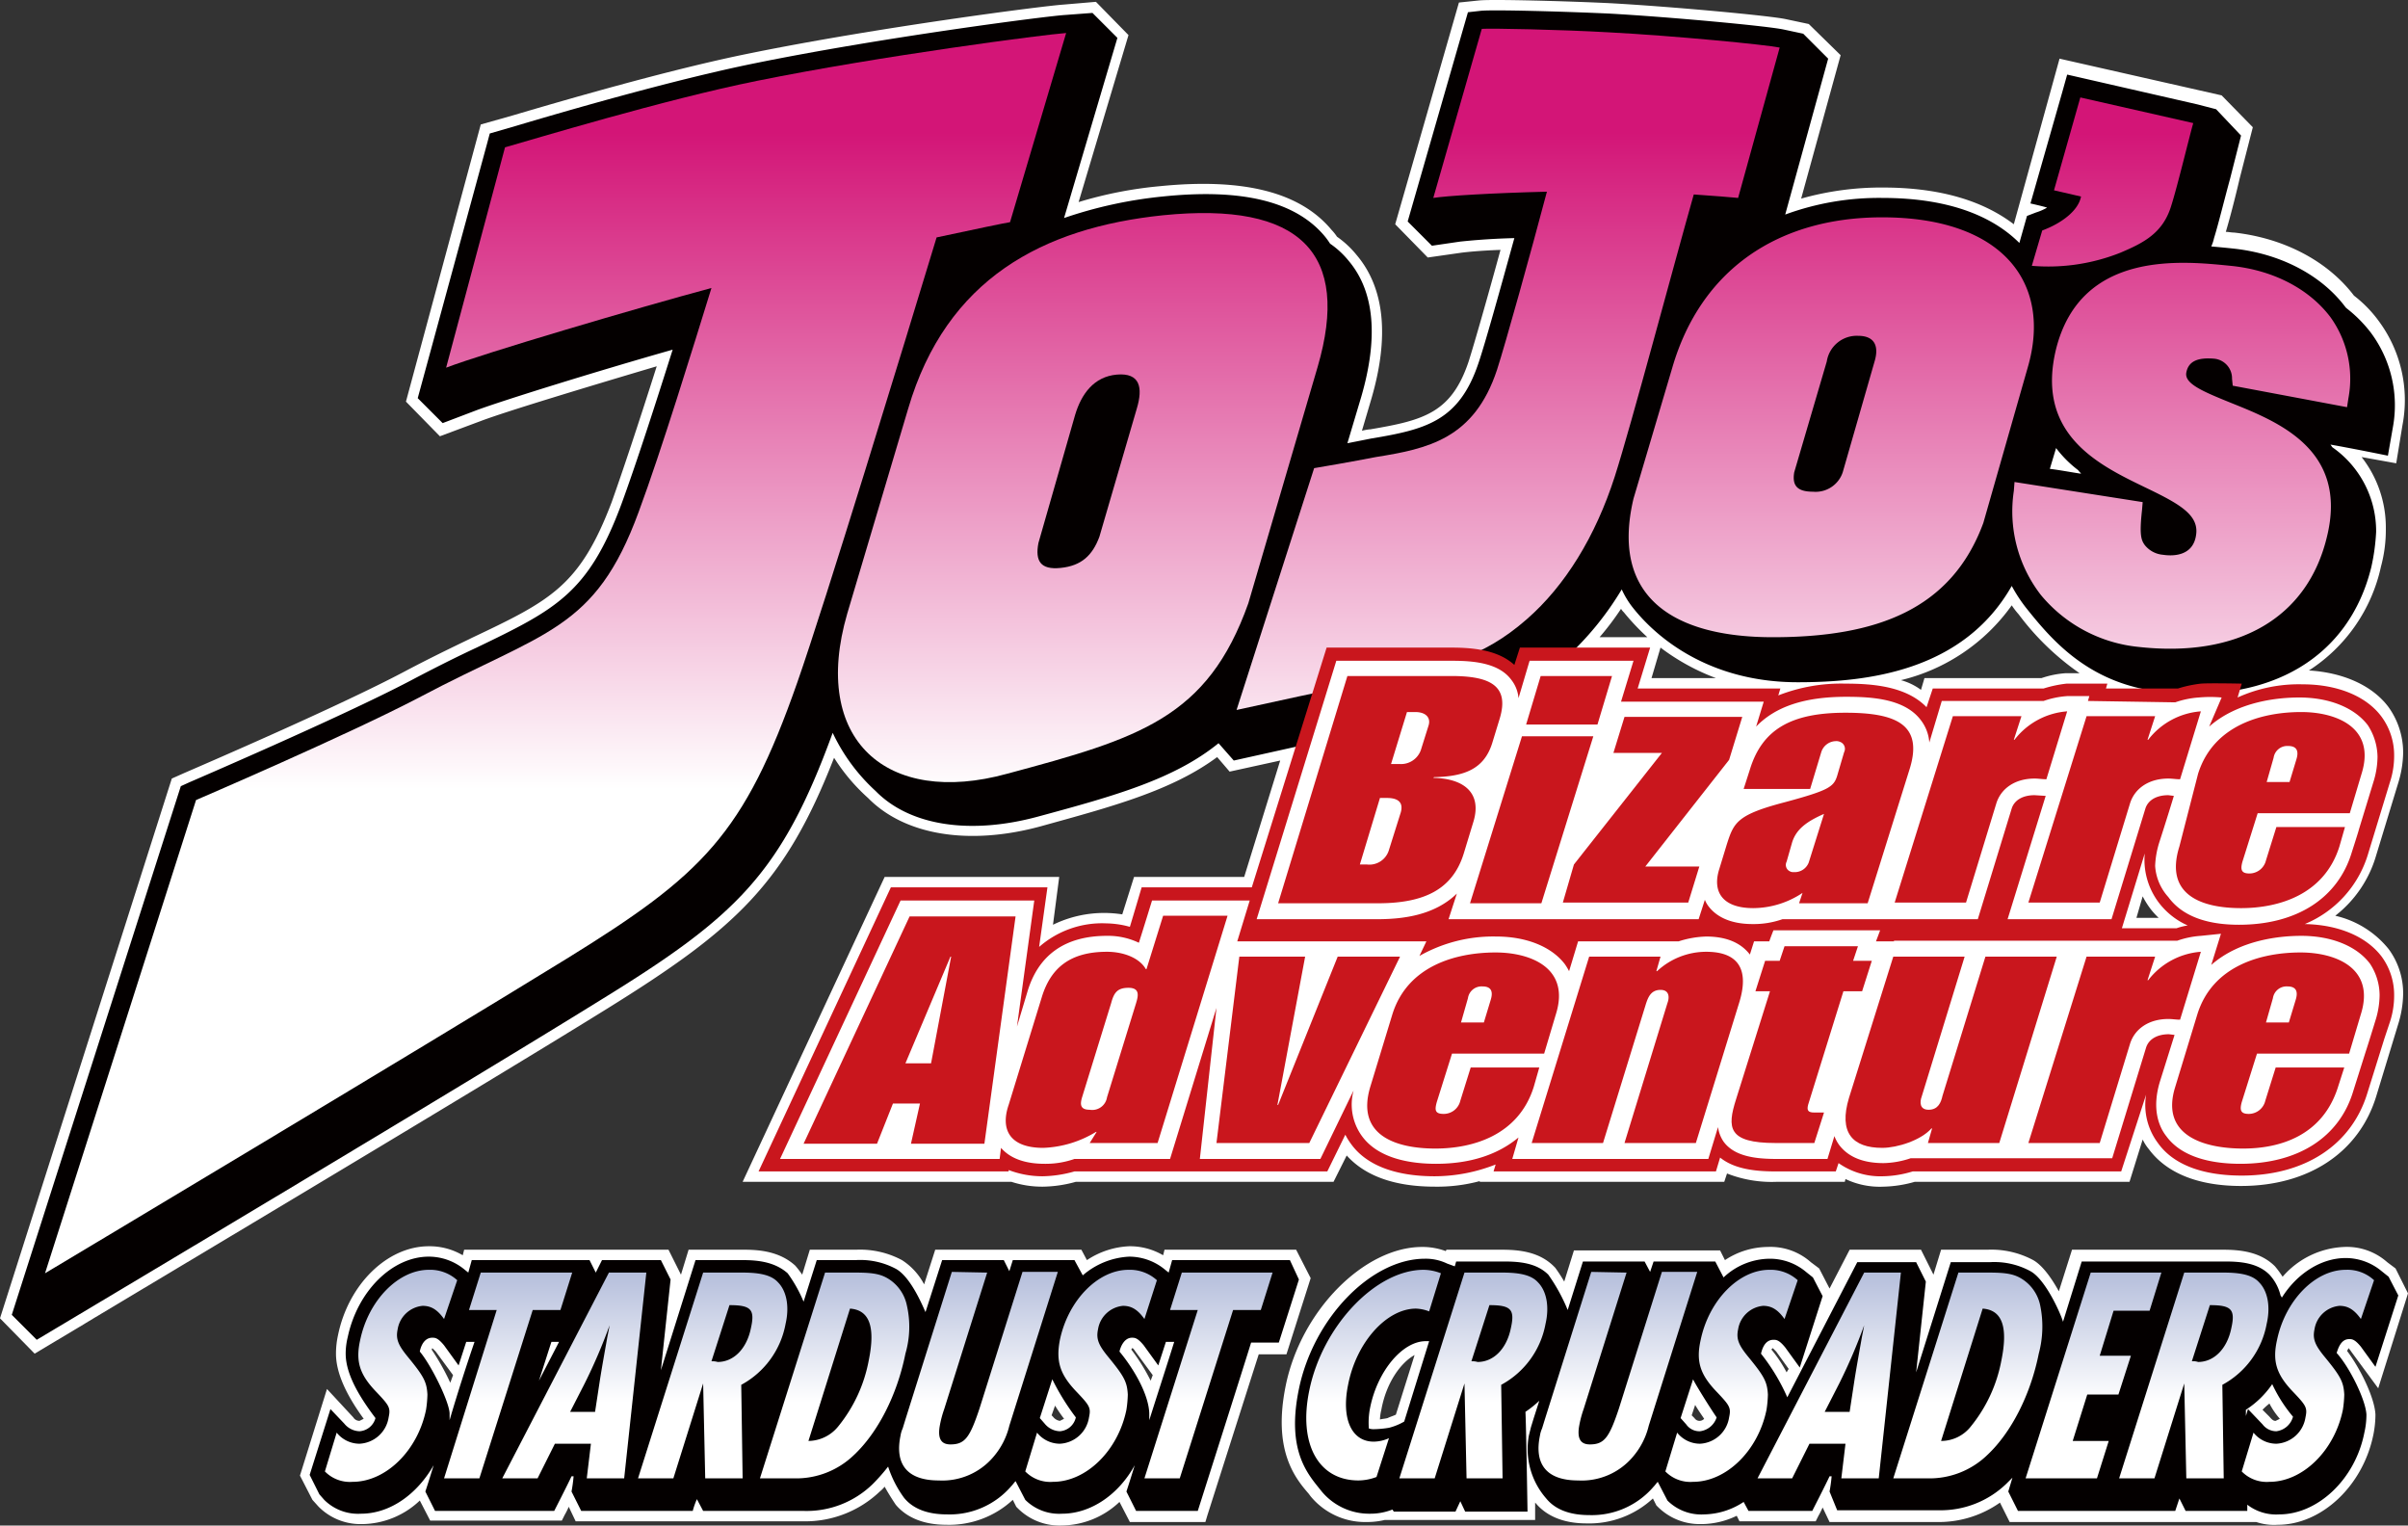
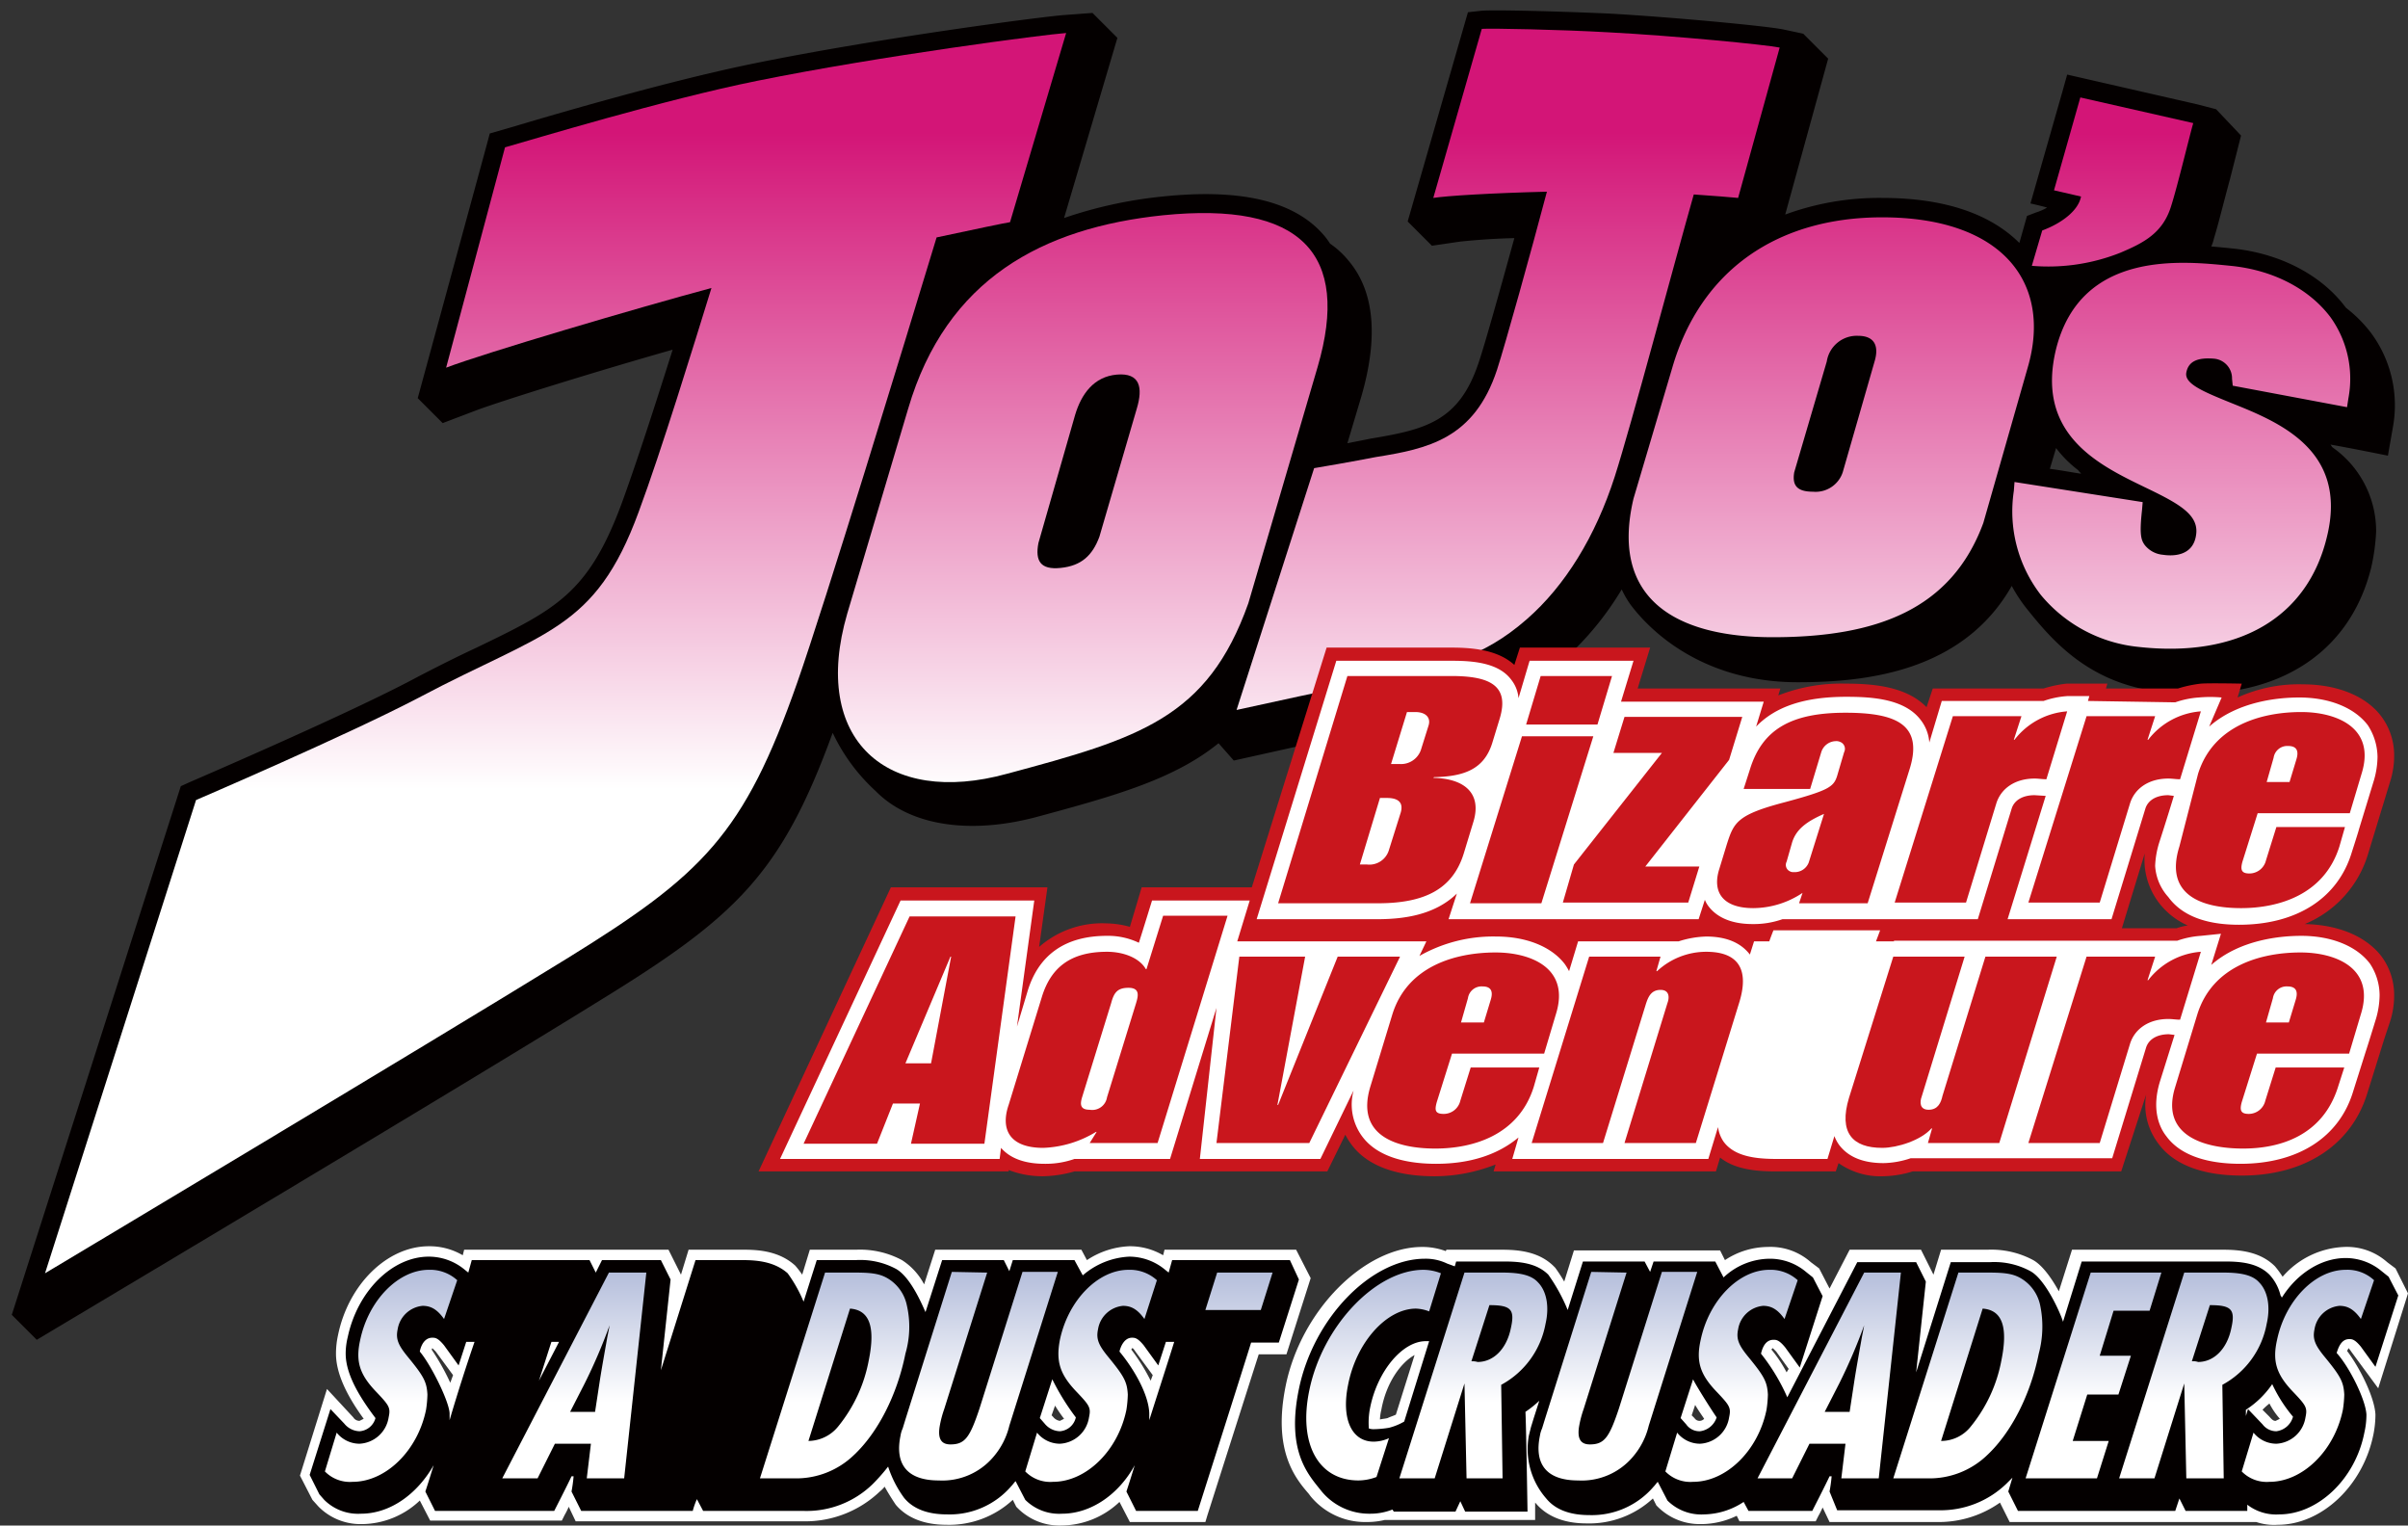
<svg xmlns="http://www.w3.org/2000/svg" xmlns:xlink="http://www.w3.org/1999/xlink" width="122.626mm" height="77.672mm" viewBox="0 0 347.6 220.172">
  <rect x="0" y="0" width="347.6" height="220.172" fill="#333333" stroke="none" />
  <defs>
    <style>
      .cls-1 {
        fill: #fff;
      }

      .cls-2 {
        fill: #040000;
      }

      .cls-3 {
        fill: url(#名称未設定グラデーション_6);
      }

      .cls-4 {
        fill: url(#名称未設定グラデーション_6-2);
      }

      .cls-5 {
        fill: url(#名称未設定グラデーション_6-3);
      }

      .cls-6 {
        fill: url(#名称未設定グラデーション_6-4);
      }

      .cls-7 {
        fill: url(#名称未設定グラデーション_6-5);
      }

      .cls-8 {
        fill: url(#名称未設定グラデーション_6-6);
      }

      .cls-9 {
        fill: #c9161d;
      }

      .cls-10 {
        fill: url(#名称未設定グラデーション_23);
      }

      .cls-11 {
        fill: url(#名称未設定グラデーション_23-2);
      }

      .cls-12 {
        fill: url(#名称未設定グラデーション_23-3);
      }

      .cls-13 {
        fill: url(#名称未設定グラデーション_23-4);
      }

      .cls-14 {
        fill: url(#名称未設定グラデーション_23-5);
      }

      .cls-15 {
        fill: url(#名称未設定グラデーション_23-6);
      }

      .cls-16 {
        fill: url(#名称未設定グラデーション_23-7);
      }

      .cls-17 {
        fill: url(#名称未設定グラデーション_23-8);
      }

      .cls-18 {
        fill: url(#名称未設定グラデーション_23-9);
      }

      .cls-19 {
        fill: url(#名称未設定グラデーション_23-10);
      }

      .cls-20 {
        fill: url(#名称未設定グラデーション_23-11);
      }

      .cls-21 {
        fill: url(#名称未設定グラデーション_23-12);
      }

      .cls-22 {
        fill: url(#名称未設定グラデーション_23-13);
      }

      .cls-23 {
        fill: url(#名称未設定グラデーション_23-14);
      }

      .cls-24 {
        fill: url(#名称未設定グラデーション_23-15);
      }

      .cls-25 {
        fill: url(#名称未設定グラデーション_23-16);
      }

      .cls-26 {
        fill: url(#名称未設定グラデーション_23-17);
      }
    </style>
    <linearGradient id="名称未設定グラデーション_6" data-name="名称未設定グラデーション 6" x1="264.349" y1="737.942" x2="264.349" y2="643.186" gradientTransform="translate(0 -624)" gradientUnits="userSpaceOnUse">
      <stop offset="0" stop-color="#fff" />
      <stop offset="1" stop-color="#d31577" />
    </linearGradient>
    <linearGradient id="名称未設定グラデーション_6-2" x1="156.298" y1="738.201" x2="156.298" y2="642.776" xlink:href="#名称未設定グラデーション_6" />
    <linearGradient id="名称未設定グラデーション_6-3" x1="80.2" y1="737.951" x2="80.2" y2="643.192" xlink:href="#名称未設定グラデーション_6" />
    <linearGradient id="名称未設定グラデーション_6-4" x1="217.7" y1="737.946" x2="217.7" y2="643.15" xlink:href="#名称未設定グラデーション_6" />
    <linearGradient id="名称未設定グラデーション_6-5" x1="314.897" y1="738.294" x2="314.897" y2="643.098" xlink:href="#名称未設定グラデーション_6" />
    <linearGradient id="名称未設定グラデーション_6-6" x1="304.95" y1="738.298" x2="304.95" y2="643.204" xlink:href="#名称未設定グラデーション_6" />
    <linearGradient id="名称未設定グラデーション_23" data-name="名称未設定グラデーション 23" x1="56.45" y1="840.224" x2="56.45" y2="796.193" gradientTransform="translate(0 -624)" gradientUnits="userSpaceOnUse">
      <stop offset="0" stop-color="#fff" />
      <stop offset="0.313" stop-color="#fff" />
      <stop offset="1" stop-color="#8897c6" />
    </linearGradient>
    <linearGradient id="名称未設定グラデーション_23-2" x1="73.35" y1="840.225" x2="73.35" y2="796.194" xlink:href="#名称未設定グラデーション_23" />
    <linearGradient id="名称未設定グラデーション_23-3" x1="82.9" y1="840.225" x2="82.9" y2="796.194" xlink:href="#名称未設定グラデーション_23" />
    <linearGradient id="名称未設定グラデーション_23-4" x1="102.877" y1="840.225" x2="102.877" y2="796.194" xlink:href="#名称未設定グラデーション_23" />
    <linearGradient id="名称未設定グラデーション_23-5" x1="120.477" y1="840.225" x2="120.477" y2="796.194" xlink:href="#名称未設定グラデーション_23" />
    <linearGradient id="名称未設定グラデーション_23-6" x1="141.244" y1="840.225" x2="141.244" y2="796.192" xlink:href="#名称未設定グラデーション_23" />
    <linearGradient id="名称未設定グラデーション_23-7" x1="157.5" y1="840.224" x2="157.5" y2="796.193" xlink:href="#名称未設定グラデーション_23" />
    <linearGradient id="名称未設定グラデーション_23-8" x1="174.45" y1="840.225" x2="174.45" y2="796.194" xlink:href="#名称未設定グラデーション_23" />
    <linearGradient id="名称未設定グラデーション_23-9" x1="198.282" y1="840.225" x2="198.282" y2="796.193" xlink:href="#名称未設定グラデーション_23" />
    <linearGradient id="名称未設定グラデーション_23-10" x1="212.677" y1="840.225" x2="212.677" y2="796.194" xlink:href="#名称未設定グラデーション_23" />
    <linearGradient id="名称未設定グラデーション_23-11" x1="233.544" y1="840.225" x2="233.544" y2="796.192" xlink:href="#名称未設定グラデーション_23" />
    <linearGradient id="名称未設定グラデーション_23-12" x1="249.95" y1="840.224" x2="249.95" y2="796.193" xlink:href="#名称未設定グラデーション_23" />
    <linearGradient id="名称未設定グラデーション_23-13" x1="264.05" y1="840.225" x2="264.05" y2="796.194" xlink:href="#名称未設定グラデーション_23" />
    <linearGradient id="名称未設定グラデーション_23-14" x1="284.06" y1="840.225" x2="284.06" y2="796.194" xlink:href="#名称未設定グラデーション_23" />
    <linearGradient id="名称未設定グラデーション_23-15" x1="302.2" y1="840.225" x2="302.2" y2="796.194" xlink:href="#名称未設定グラデーション_23" />
    <linearGradient id="名称未設定グラデーション_23-16" x1="316.677" y1="840.225" x2="316.677" y2="796.194" xlink:href="#名称未設定グラデーション_23" />
    <linearGradient id="名称未設定グラデーション_23-17" x1="333.15" y1="840.224" x2="333.15" y2="796.193" xlink:href="#名称未設定グラデーション_23" />
  </defs>
  <title>about_img</title>
  <g id="レイヤー_2" data-name="レイヤー 2">
    <g id="レイヤー_1-2" data-name="レイヤー 1">
      <g>
        <g>
-           <path class="cls-1" d="M120.4,109.365a27.404,27.404,0,0,0,4.9,5.8c5.3,5.4,14.6,6.9,24.9,4.1,10.1-2.8,18.9-5.1,25.5-10l1.8,2.1,7.3-1.6-5.2,16.8H163.7l-1.7,5.4a17.851,17.851,0,0,0-2.3-.2,16.817,16.817,0,0,0-7.7,1.7l.9-6.9H127.7l-20.5,44H146a14.264,14.264,0,0,0,4.6.7,18.417,18.417,0,0,0,4.7-.7h37.2l1.9-3.8c2.7,3,7,4.5,12.7,4.5a23.639,23.639,0,0,0,6.5-.8v.1h35.3l.4-1.2a17.615,17.615,0,0,0,7.2,1.2h9.8l.1-.4a11.55,11.55,0,0,0,5.5,1.1,17.564,17.564,0,0,0,4.5-.7h31l1.9-6.1a6.706,6.706,0,0,0,.9,1.4c2.6,3.5,7.2,5.3,13.3,5.3,9.7,0,17-4.8,19.5-12.9l3.2-10.5a15.475,15.475,0,0,0,.7-4.3,10.746,10.746,0,0,0-2.1-6.5,13.837,13.837,0,0,0-7.7-4.8,17.012,17.012,0,0,0,5.9-8.7l3.2-10.5a15.475,15.475,0,0,0,.7-4.3,11.259,11.259,0,0,0-2.1-6.6c-2.3-3.1-6.5-5-11.5-5.3a23.842,23.842,0,0,0,10.4-15,20.241,20.241,0,0,0,.7-5.5,16.45,16.45,0,0,0-3.5-10.3l5,.9.9-5.5a19.164,19.164,0,0,0-3.4-15,18.005,18.005,0,0,0-3.6-3.7c-3.8-5-10.1-8.3-17.3-9.1-.4,0-.8-.1-1.2-.1.6-2,1.4-5.1,2-7.7l1.9-7.4-4.5-4.6-23.4-5.3-6.6,23.9c-4.6-3.5-10.9-5.3-18.9-5.3a42.528,42.528,0,0,0-11.8,1.6l5.7-20.7-4.6-4.5-3.3-.7c-2.3-.5-16.3-1.8-25.3-2.3-6.1-.3-17.1-.6-19-.4l-2.9.3-9.2,32,4.7,4.8,4.9-.7c.8-.1,2.7-.3,5.6-.4-1.8,6.6-3.8,13.6-4.6,16.1-2.5,7.5-6.6,8.5-14.2,9.8h-.1a8.915,8.915,0,0,0-1.1.2l1.3-4.4c2.7-9.1,2-16.2-2.1-21a13.738,13.738,0,0,0-2.8-2.6,7.006,7.006,0,0,0-.8-1c-4.5-5.4-12.6-7.5-24.7-6.3a58.658,58.658,0,0,0-11.8,2.3l7.2-24.1-4.7-4.8-4.7.4c-3,.2-26.9,3.3-45.1,7-12,2.4-28.3,7.2-34.4,9l-4.6,1.3-10.8,40,4.9,5,5.9-2.2c3.7-1.4,15.3-4.9,25.4-7.9-2.7,8.5-4.9,15.1-6.5,19.6-4.6,12.1-8.8,14.2-20.2,19.6l-.4.2c-2.7,1.3-5.8,2.8-9.2,4.6-9.6,5.1-29.6,13.7-31.9,14.7l-1.8.8-24.8,77.9,5,5.1,7.2-4.3c.4-.3,55-32.8,75.3-45.4C106.2,134.065,113.3,127.565,120.4,109.365Zm110.5-17.4a40.101,40.101,0,0,0,3.1-4.1,2.182,2.182,0,0,0,.4.5,33.688,33.688,0,0,0,3.4,3.6Zm7.5,5.9,1.3-4.4a31.595,31.595,0,0,0,8,4.4Zm36,.3a27.527,27.527,0,0,0,16-10.8,11.319,11.319,0,0,0,1,1.3,37.806,37.806,0,0,0,8.8,8.5h-2.1a13.723,13.723,0,0,0-3.4.7H277.8l-.5,1.7A8.635,8.635,0,0,0,274.4,98.165Zm34.9,31.2a12.225,12.225,0,0,0,1.2,1.9,11.985,11.985,0,0,0,1.1,1.2h-3.2Z" />
          <path class="cls-1" d="M339,194.565h0a2.735,2.735,0,0,1,.4.5l3.9,5.3,4.3-13.7-1.8-3.6-1.2-.9a8.764,8.764,0,0,0-6.2-2.2,12.399,12.399,0,0,0-8.9,4.3,14.309,14.309,0,0,0-1.1-1.5c-2.1-2.1-5-2.4-7.5-2.4H299.1l-1.9,6c-1-1.8-2.3-3.7-3.7-4.5a12.8,12.8,0,0,0-6.6-1.5h-6.7l-1.1,3.6-1.8-3.6H267l-2.9,5.6-1.5-2.9-1.2-.9a8.764,8.764,0,0,0-6.2-2.2,11.321,11.321,0,0,0-6.2,1.9l-.7-1.4H227.2l-1.4,4.5a22.63,22.63,0,0,0-1.3-2l-.2-.2c-2.1-2.1-5-2.4-7.5-2.4h-8l-.1.2a9.738,9.738,0,0,0-3.4-.6c-8.4,0-17.5,9.2-19.7,20-1.9,9.3,1.3,13.3,3.3,15.6l.3.4a10.191,10.191,0,0,0,8.1,3.7,10.9,10.9,0,0,0,2.6-.3h21.7v-2.5l.1.1c1.6,1.9,4.1,2.9,7.3,2.9h0a13.521,13.521,0,0,0,9.6-3.6l.5,1,.2.2a8.567,8.567,0,0,0,6,2.5h.4a11.877,11.877,0,0,0,5-1.2l.4.8h11l.4-.8a11.009,11.009,0,0,0,.6-1.2l1,2.1h15.5a15.323,15.323,0,0,0,9.1-2.8l1.4,2.8h35.6a8.028,8.028,0,0,0,3.1.4c6.3,0,12.3-5.6,13.8-13a15.039,15.039,0,0,0,.3-2.9c-.1-2.4-2.2-6.7-4.1-9.2.2-.3.2-.4.2-.4Zm-10.5,10.5c-.2,0-.4,0-.9-.6l-1-1a9.014,9.014,0,0,1,1-.9,10.706,10.706,0,0,0,1.5,2.2Zm-72.6-10.5h0l.5.5,1.8,2.5-.3.5a18.955,18.955,0,0,0-2.2-3.3Zm-11.3,10.1-.4-.4.5-1.5c.4.7.9,1.4,1.3,2a.908.908,0,0,1-.7.3A.867.867,0,0,1,244.6,204.665Zm-40.4-9.1-2.7,8.6c-.4.2-.8.3-1.2.5-.4.1-.7.1-1.1.2a6.753,6.753,0,0,1,.2-1.4C200.1,199.565,202.2,196.665,204.2,195.565Zm134.8-1h0v0Z" />
          <path class="cls-1" d="M189.2,184.465l-2.1-4.1h-19l-.2.8a9.472,9.472,0,0,0-4.9-1.3,11.961,11.961,0,0,0-6.1,2l-.8-1.5H135l-1.6,5a9.217,9.217,0,0,0-3.2-3.5,12.8,12.8,0,0,0-6.6-1.5h-6.7l-1.1,3.6a14.7,14.7,0,0,0-1-1.3c-2.3-2.1-5.3-2.3-7.4-2.3h-8l-1.1,3.6-1.8-3.6H67l-.2.8a9.472,9.472,0,0,0-4.9-1.3c-6,0-11.6,5.5-13.1,12.8a12.413,12.413,0,0,0-.3,2.7c0,2.6,1.3,5.7,4,9.4l-.6.3a1.05,1.05,0,0,1-.9-.5l-3.8-4.1-3.9,12.5,1.8,3.5.9,1a8.514,8.514,0,0,0,5.9,2.5h.4a12.267,12.267,0,0,0,8.3-3.4l1.5,2.9h19l.4-.8a11.005,11.005,0,0,0,.6-1.2l1,2.1h33a15.601,15.601,0,0,0,10.9-4.3,4.62,4.62,0,0,0,.7-.7c.5.9,1,1.7,1.6,2.6,1.6,1.9,4.1,2.9,7.3,2.9h0a13.521,13.521,0,0,0,9.6-3.6l.5,1,.2.2a8.51,8.51,0,0,0,6.4,2.5,12.267,12.267,0,0,0,8.3-3.4l1.5,2.9H174l.3-1s5.8-18.2,7.4-23.2h4Zm-25.3,10.6,2.5,3.4-.3.8a27.49,27.49,0,0,0-2.8-4.5c.1-.1.1-.2.2-.2A2.735,2.735,0,0,1,163.9,195.065Zm-11.9,9.4-.2-.2.5-1.4a21.413,21.413,0,0,0,1.3,1.9l-.6.3A1.524,1.524,0,0,1,152,204.465Zm-89.1-9.4,2.5,3.4-.4,1.1a34.251,34.251,0,0,0-2.7-4.8.31.31,0,0,0,.1-.2h0Z" />
        </g>
        <g id="レイヤー_2-2" data-name="レイヤー 2">
          <g id="Layer_2" data-name="Layer 2">
            <g>
              <path class="cls-2" d="M319.9,15.765l-2.7-.7-18.8-4.3-.7,2.5-4.6,16.1s1.8.4,2.4.6a7.74,7.74,0,0,1-1.6.7l-1.3.5-1.1,3.9c-3.3-3.3-9.2-6.5-19.8-6.5a39.283,39.283,0,0,0-14,2.4l6.2-22.5-3.6-3.6-2.8-.6c-2.3-.5-16.2-1.8-25.1-2.3-6.4-.3-17.1-.6-18.7-.4l-1.8.2-8.7,30.2,3.5,3.5,4.1-.6c1-.1,3.8-.4,7.8-.5-2.1,7.6-4.3,15.5-5.2,18.1-2.8,8.3-7.6,9.5-15.3,10.8-.1,0-1.5.3-3.6.7l2-6.7c2.5-8.6,1.9-15.2-1.8-19.6a12.743,12.743,0,0,0-2.7-2.5,10.475,10.475,0,0,0-.8-1.1c-4.2-5-11.9-6.9-23.4-5.7a63.23,63.23,0,0,0-14.2,3.1l7.7-26-3.6-3.6-4,.3c-3,.2-26.8,3.3-44.9,7-11.8,2.4-27.6,7-34.3,9l-3.8,1.1-.4,1.5-10,36.7,3.6,3.6,5-1.9c4.1-1.5,17.3-5.6,28.2-8.7-2.4,7.6-5.2,16.3-7.4,22.3-4.8,12.9-9.5,15.2-20.9,20.7q-4.2,1.95-9.6,4.8c-10.1,5.3-31.8,14.6-32,14.7l-1.1.5-24.4,76.3,3.6,3.6,6.2-3.7c.5-.3,55-32.8,75.3-45.4,19.5-12,26-18.2,33.4-38.5a26.969,26.969,0,0,0,6.2,8.4c5,5.1,13.8,6.3,23.4,3.7,11.1-3,19.7-5.4,26.1-10.6h0l2.2,2.5,9-2c4.4-1,9-2,15.4-3.2,10.3-2,16.4-3.4,23.4-9.5a43.774,43.774,0,0,0,8.2-10,12.75,12.75,0,0,0,1.5,2.5c3.9,5,11.7,10.9,23.9,10.9,10.1,0,23.9-1.6,30.9-13.9a22.03,22.03,0,0,0,2.1,3.2c3.6,4.5,9,11,19.6,12.1,15.7,1.7,27-5,30.2-18a29.776,29.776,0,0,0,.7-5.1,14.758,14.758,0,0,0-6.3-12.2c-.1-.1-.2-.3-.3-.4,2.9.5,8.3,1.6,8.3,1.6l.7-4a17.554,17.554,0,0,0-3.2-13.8,19.329,19.329,0,0,0-3.5-3.5l-.1-.1c-3.5-4.7-9.5-7.8-16.3-8.5-.9-.1-2-.2-3.1-.3a5.637,5.637,0,0,0,.4-1.2c.6-1.9,1.5-5.6,2.3-8.5l1.6-6.3Zm-23.1,48.9a16.17,16.17,0,0,0,3.2,3.2c.1.2.3.3.4.5-1.4-.2-2.9-.5-4.5-.7Z" />
              <g>
                <g>
                  <path class="cls-3" d="M241.4,53.065c4.1-14.1,15.2-21.7,30.3-21.7,17.3,0,24.6,9.4,21,21.7l-6.4,22.4c-4.6,12.5-15.4,16.5-30.4,16.5-14.1,0-23.5-5.6-20.1-20Zm17.6,15.1c-.3,1.8.3,2.8,2.7,2.8a4.127,4.127,0,0,0,4.3-2.8l4.6-16c.6-2,.2-3.7-2.4-3.7a4.378,4.378,0,0,0-4.5,3.7Z" />
                  <path class="cls-4" d="M131.1,58.965c5.5-18.7,19.4-26.1,36.8-27.9,19.9-2,27.1,5.5,22.3,21.9l-10,34.1c-5.9,16.6-15.8,19.5-34.8,24.6-17.4,4.8-28.4-4.9-23.1-23.1Zm18.8,19.4c-.5,2.6.3,3.9,3.2,3.6,3-.3,4.6-1.8,5.6-4.5l5.4-18.5c.9-3,.5-5.2-2.9-4.9-3.3.3-5.1,2.8-6,5.8Z" />
                </g>
                <path class="cls-5" d="M153.9,4.765c-3,.2-26.8,3.3-44.6,6.9-13.4,2.7-32.5,8.5-36.4,9.6l-8.5,31.8c5.5-2.1,27.5-8.6,38.3-11.5-2.6,8.4-7.2,23.4-10.5,32.3-6.3,17.2-13.6,17.2-31.7,26.8-10.3,5.4-32.2,14.8-32.2,14.8l-21.8,68.3s54.7-32.7,75.3-45.4c19.6-12.1,25.6-17.9,33.3-39.9,4-11.4,15.3-48.4,20.1-64.2,5.6-1.2,9.9-2.1,10.6-2.2Z" />
                <path class="cls-6" d="M256.9,6.865c-1.9-.4-15.1-1.7-24.7-2.2-7-.4-17.1-.6-18.3-.5l-7,24.4c1.9-.3,8.3-.7,16.4-.9-2.3,8.7-6,22-7.2,25.7-3.3,10-10,11.4-17.5,12.6,0,0-4.1.8-8.9,1.6l-11.2,34.9c6-1.3,11.3-2.5,19.8-4.2,10-2,15.7-3.3,22.1-8.9,5.5-4.8,9.9-11.9,12.7-20.6,2.4-7.5,8.5-30.5,11.4-40.7,3,.2,5.3.4,6.4.5Z" />
                <path class="cls-7" d="M296.8,50.365c-3,12.3,6.1,16.7,12.7,19.9,5,2.4,8,4,7.5,7-.4,2.7-2.8,3.1-4.8,2.8a3.757,3.757,0,0,1-2.6-1.4c-.5-.7-.8-1.4-.4-5l.1-1.2-18.5-2.9-.1,1.3a19.71,19.71,0,0,0,3.9,15,21.003,21.003,0,0,0,14.1,7.5c14.4,1.6,24.4-4.2,27.2-15.9,3.1-12.6-7.1-16.6-13.8-19.3-4.2-1.7-6.8-2.8-6.5-4.4s1.6-2.2,4-2a2.85,2.85,0,0,1,2.6,2.9l.1,1,16.5,3.1.2-1.3a15.232,15.232,0,0,0-2.6-11.7c-3.1-4.1-8.3-6.8-14.4-7.4C315,37.665,300.4,36.065,296.8,50.365Z" />
                <path class="cls-8" d="M300.3,14.065l-3.8,13.4,3.9.9c-.4,2.1-2.9,3.9-5.6,4.9l-1.5,5.1a28.177,28.177,0,0,0,12.8-1.9c3.3-1.4,6.1-2.8,7.3-6.7.9-2.8,2.6-9.9,3.2-12Z" />
              </g>
              <path class="cls-9" d="M306.2,169.065H276.1a15.475,15.475,0,0,1-4.3.7,10.477,10.477,0,0,1-6.4-1.9l-.4,1.2h-8.7c-2.8,0-5.9-.3-8-2l-.6,2H215.6l.3-1a24.161,24.161,0,0,1-8.8,1.7c-5.7,0-9.9-1.6-12.1-4.7a9.127,9.127,0,0,1-.8-1.3l-2.6,5.3H155.1a17.657,17.657,0,0,1-4.6.7,13.717,13.717,0,0,1-4.9-.9v.2H109.5l19.1-41h22.6l-1.2,8.6a13.791,13.791,0,0,1,9.7-3.4,13.317,13.317,0,0,1,3.4.5c.4-1.3,1.7-5.7,1.7-5.7h15.9l10.8-34.6h18c3,0,6.7.3,9.1,2.5l.8-2.5h18.8l-1.8,5.9H257l-.3,1a24.829,24.829,0,0,1,9.7-1.7c4,0,8.8.4,11.7,3.4l.9-2.7h16a17.567,17.567,0,0,1,3.3-.7h5.9l-.2.7h10.4a17.567,17.567,0,0,1,3.3-.7c1.2-.1,5.9,0,5.9,0l-.6,2a21.391,21.391,0,0,1,9.4-1.9c5,0,9.2,1.7,11.4,4.7a9.355,9.355,0,0,1,1.8,5.6,12.089,12.089,0,0,1-.6,3.8l-3.2,10.5a15.855,15.855,0,0,1-9.1,10c4.9.1,8.9,1.8,11.1,4.7a9.355,9.355,0,0,1,1.8,5.6,12.089,12.089,0,0,1-.6,3.8l-.8,2.4-2.5,8c-2.3,7.4-9,11.8-18.1,11.8-5.7,0-9.9-1.6-12.1-4.7a9.174,9.174,0,0,1-1.7-7Zm5.5-38.7a10.244,10.244,0,0,1-2.1-7.2l-3.3,10.8h7.9a9.362,9.362,0,0,1,1.6-.4,10.652,10.652,0,0,1-4.1-3.2Z" />
              <path class="cls-1" d="M301.4,101.165l.2-.7h-3.2a12.85,12.85,0,0,0-3.4.7H280.3l-1.8,6a5.96,5.96,0,0,0-1.2-3.2c-2.3-3.1-7-3.4-10.8-3.4-6,0-10.2,1.4-13,4.3l1.1-3.6H234l1.8-5.9h-15l-1.6,5.4a4.905,4.905,0,0,0-1-2.6c-1.8-2.5-5.5-2.8-8.6-2.8H192.9l-11.5,37.3h17.3c3.7,0,8.3-.5,11.6-3.7l-1.2,3.7h36.1l.9-2.8a4.054,4.054,0,0,0,.5.9c.9,1.2,2.7,2.6,6.4,2.6a12.511,12.511,0,0,0,4.3-.7h28.2l4.9-16c.4-1.2,1.6-1.9,3.3-1.9l1.6.1-5.5,17.8h15l4.9-16c.4-1.2,1.6-1.9,3.3-1.9l.8.1c-.9,3-2.1,6.7-2.1,6.7a12.76,12.76,0,0,0-.6,3.4,7.337,7.337,0,0,0,1.9,4.5c2.4,3.3,6.7,4,10.2,4,8.3,0,14.3-3.8,16.3-10.5,0,0,1-3.1,1-3.2h0l2.2-7.2a12.574,12.574,0,0,0,.5-3.3,8.555,8.555,0,0,0-1.4-4.6c-1.9-2.5-5.5-4-9.9-4-2.9,0-8.8.5-13,4.2l1.8-4.2a18.187,18.187,0,0,0-3.3,0,12.85,12.85,0,0,0-3.4.7Zm-28,34.7h-2.6c.2-.5.6-1.6.6-1.6H256s-.4,1-.6,1.6h-2.2l-.6,1.9c-1.3-1.7-3.4-2.6-6.3-2.6a14.022,14.022,0,0,0-4,.7H227.8l-1.3,4.3a8.794,8.794,0,0,0-.6-1c-1.9-2.5-5.5-4-9.9-4a21.576,21.576,0,0,0-11.1,2.8l1-2.1H178.6l1.8-5.9H166.3s-1.2,3.9-1.9,6.1a10.303,10.303,0,0,0-4.6-1c-6,0-9.9,2.7-11.5,8.1l-1.5,5,2.5-18.2H130l-17.4,37.3h31.7l.2-1.6c1.3,1.5,3.4,2.3,6.3,2.3a12.511,12.511,0,0,0,4.3-.7h13.8l6.7-21.8-2.4,21.8h17.4l4.8-9.9a7.738,7.738,0,0,0,1.2,6.6c2.4,3.3,7.1,4,10.7,4,4.9,0,8.9-1.3,11.9-3.8l-.9,3.1h28.3l1.4-4.6a4.851,4.851,0,0,0,.8,2.1c1.6,2.2,4.8,2.5,7.7,2.5h7.3l1-3.3a5.388,5.388,0,0,0,.7,1.3c1.3,1.7,3.4,2.6,6.4,2.6a12.799,12.799,0,0,0,3.9-.7h29.1l4.9-16c.4-1.2,1.6-1.9,3.3-1.9l.8.1-2.1,6.7c-1.2,3.9-.2,6.5.9,7.9,2.4,3.3,7.1,4,10.7,4,8.3,0,14.3-3.8,16.3-10.5l1.8-5.7c.4-1.2,1.5-4.8,1.5-4.8a12.574,12.574,0,0,0,.5-3.3,8.304,8.304,0,0,0-1.4-4.6c-1.9-2.5-5.5-4-9.9-4-2.9,0-8.8.5-13,4.2l1.4-4.5-2.9.3a12.85,12.85,0,0,0-3.4.7H273.4Z" />
              <g>
                <path class="cls-9" d="M194.5,97.565h15c5.6,0,8.4,1.4,7,6.1l-1.1,3.6c-1.2,3.8-4.1,4.8-8.4,4.9l-.1.1c4.6.1,7,2.3,5.8,6.3l-1.4,4.6c-1.6,5.2-5.7,7.2-12.4,7.2H184.5Zm6.3,12.7H202a3.038,3.038,0,0,0,3.1-2l1.1-3.5c.4-1.2-.4-2-1.9-2h-1.2Zm-4.5,14.5h1a2.942,2.942,0,0,0,3.2-2.1l1.7-5.4c.4-1.4-.3-2.1-2-2.1h-1Z" />
                <path class="cls-9" d="M222.4,97.565h10.3l-2.1,7H220.3Zm-2.7,8.7H230l-7.5,24.1H212.2Z" />
                <path class="cls-9" d="M227.2,124.765l12.7-16.1h-7l1.6-5.2h17l-1.9,6.2-12.1,15.4h7.8l-1.6,5.2H225.6Z" />
                <path class="cls-9" d="M269.6,130.365h-9.9l.5-1.5a12.925,12.925,0,0,1-7.1,2.2c-4.4,0-6-2.3-4.9-5.7l1.1-3.6c1-3.1,1.5-4.2,8.4-6,6.3-1.7,7-2.2,7.5-3.8l1-3.4a1.068,1.068,0,0,0-.6-1.5,1.268,1.268,0,0,0-.6-.1,2.252,2.252,0,0,0-2.1,1.6l-1.6,5.3h-9.6l.9-2.8c1.8-5.9,6.1-8.2,13.8-8.2,7.3,0,11.2,1.7,9.3,8Zm-11.7-6a1.022,1.022,0,0,0,.5,1.4.902.902,0,0,0,.5.1,2.163,2.163,0,0,0,2.2-1.4l2.2-7c-2.5,1.1-4,2.2-4.6,4.1Z" />
                <path class="cls-9" d="M281.9,103.365h9.9l-1.1,3.4h.1a10.571,10.571,0,0,1,7.6-4.1l-3,9.8c-.6,0-1.1-.1-1.7-.1-2.8,0-4.8,1.4-5.5,3.5l-4.4,14.4H273.5Z" />
                <path class="cls-9" d="M301.2,103.365h9.9l-1.1,3.4h.1a10.571,10.571,0,0,1,7.6-4.1l-3,9.8c-.6,0-1.1-.1-1.7-.1-2.8,0-4.8,1.4-5.5,3.5l-4.4,14.4H292.8Z" />
                <path class="cls-9" d="M317.3,111.665c2.2-7,9.2-8.9,14.9-8.9,5,0,10.8,2.2,8.7,8.9l-1.7,5.7H325.9l-2.2,7c-.3,1.1-.2,1.7,1,1.7a2.464,2.464,0,0,0,2.4-1.9l1.5-4.8h9.9l-.8,2.8c-2.2,7-8.8,8.9-14.2,8.9-5.7,0-11.1-1.9-8.9-8.9Zm9.9,1.2h3.3l1-3.3c.3-1,.2-1.9-1.2-1.9a1.992,1.992,0,0,0-2.1,1.7Z" />
                <path class="cls-9" d="M131.3,132.265h15.3l-4.5,32.8H131.5l1.3-5.8h-3.9l-2.3,5.8H116Zm3.1,21.2,2.9-15.4h-.1l-6.5,15.4Z" />
                <path class="cls-9" d="M150.4,143.865c1.3-4.2,4.1-6.5,9.4-6.5,2.4,0,4.7.9,5.6,2.5h.1l2.4-7.7h9.3l-10.1,32.8h-9.8l1-1.6h-.1a15.707,15.707,0,0,1-7.6,2.3c-4.9,0-6.2-2.7-5-6.2Zm5.8,14.5c-.3,1-.3,1.8,1.1,1.8a2.161,2.161,0,0,0,2.5-1.8l4.2-13.6c.3-1,.6-2.2-1.1-2.2-1.6,0-2.1.7-2.5,2.2Z" />
                <path class="cls-9" d="M178.9,138.065h9.5l-4,21.4h.1l8.6-21.4h9l-13.1,26.9H175.6Z" />
                <path class="cls-9" d="M201,146.365c2.2-7,9.2-8.9,14.9-8.9,5,0,10.8,2.2,8.7,8.9l-1.7,5.7H209.6l-2.2,7c-.3,1.1-.3,1.7,1,1.7a2.464,2.464,0,0,0,2.4-1.9l1.5-4.8h9.9l-.8,2.8c-2.2,7-8.8,8.9-14.2,8.9-5.7,0-11.5-1.9-9.4-8.9Zm9.9,1.2h3.3l1-3.3c.3-1,.2-1.9-1.2-1.9a1.992,1.992,0,0,0-2.1,1.7Z" />
                <path class="cls-9" d="M229.4,138.065h10.3l-.6,2.1h.1a10.416,10.416,0,0,1,7.1-2.8c4.3,0,6.3,2.2,4.8,7.2l-6.3,20.4H234.5l6.2-20.2c.3-.8.3-1.9-1-1.9-1.4,0-1.8,1.1-2.1,2l-6.2,20.1H221.1Z" />
-                 <path class="cls-9" d="M254.8,138.665h2.1l.7-2.1h10.6l-.7,2.1h2.7l-1.4,4.4h-2.7l-5.1,16.4c-.2.8,0,1.1.9,1.1h1.4l-1.4,4.4h-5.6c-6.9,0-7-2.2-5.7-6.3l4.9-15.6h-2.1Z" />
                <path class="cls-9" d="M273.3,138.065h10.3l-6.2,20.2c-.3.8-.3,1.9,1,1.9,1.4,0,1.8-1.1,2-2l6.2-20.1h10.3l-8.3,26.9H278.3l.6-2.1h-.1c-1.5,1.7-4.9,2.8-7.1,2.8-4.3,0-6.3-2.2-4.8-7.2Z" />
                <path class="cls-9" d="M301.2,138.065h9.9l-1.1,3.4h.1a10.571,10.571,0,0,1,7.6-4.1l-3,9.8c-.6,0-1.1-.1-1.7-.1-2.8,0-4.8,1.4-5.5,3.5l-4.4,14.4H292.8Z" />
                <path class="cls-9" d="M317.2,146.365c2.2-7,9.2-8.9,14.9-8.9,5,0,10.8,2.2,8.7,8.9l-1.7,5.7H325.8l-2.2,7c-.3,1.1-.2,1.7,1,1.7a2.464,2.464,0,0,0,2.4-1.9l1.5-4.8h9.9l-.9,2.8c-2.2,7-8.3,8.9-13.7,8.9-5.7,0-12-1.9-9.8-8.9Zm9.9,1.2h3.3l1-3.3c.3-1,.2-1.9-1.2-1.9a1.992,1.992,0,0,0-2.1,1.7Z" />
              </g>
              <path class="cls-2" d="M186.2,181.865h-17l-.5,1.8-.5-.4a8.11,8.11,0,0,0-5.2-1.9,11.069,11.069,0,0,0-6.7,2.7l-1.2-2.2h-8.9l-.5,1.6-.8-1.6H136l-2.4,7.5c-.3-.6-2-4.9-4.2-6.2a10.897,10.897,0,0,0-5.9-1.3h-5.6l-1.9,6a19.895,19.895,0,0,0-2.3-4.1c-1.8-1.6-4.2-1.9-6.4-1.9h-6.9l-5,15.9,1.4-13.1-1.4-2.8H86.9l-.9,1.8-.9-1.8h-17l-.5,1.8-.5-.4a8.11,8.11,0,0,0-5.2-1.9c-5.3,0-10.3,5-11.7,11.6a9.862,9.862,0,0,0-.3,2.4c0,3.3,2.5,6.9,4.3,9.3a2.557,2.557,0,0,1-2.3,1.9,2.948,2.948,0,0,1-2.2-1.1l-2-2.1-3,9.5,1.4,2.8.7.8a6.925,6.925,0,0,0,5.3,2c4.2,0,8.1-2.8,10.5-7-.7,2.3-1.2,3.8-1.2,3.8l1.4,2.8H80s1.9-3.7,2.5-5h.3a21.776,21.776,0,0,1-.3,2.2l1.4,2.8H100a10.667,10.667,0,0,1,.6-1.7l.9,1.7h14.6a13.65,13.65,0,0,0,9.9-3.9,26.219,26.219,0,0,0,2.2-2.5,15.975,15.975,0,0,0,2.3,4.5c1.3,1.6,3.4,2.4,6.2,2.4a11.735,11.735,0,0,0,9.3-4.1c.2-.2.4-.5.6-.7l1.4,2.7a6.925,6.925,0,0,0,5.3,2c4.2,0,8.2-2.8,10.5-7-.7,2.3-1.2,3.8-1.2,3.8l1.4,2.8h8.9s7-22,7.7-24.3h4l2.9-9.1Zm-121.3,23.1v-1c-.1-1.8-2.7-7-4.3-8.9,0,0,.3-2,1.8-2,.4,0,.8,0,1.7,1.1l2.1,2.9,1.1-3.4h1.2C67.5,196.565,66.1,200.865,64.9,204.965Zm12.9-5.7c.9-2.8,1.6-5,1.8-5.6h1.1Zm75.2,7.3a2.948,2.948,0,0,1-2.2-1.1l-.7-.8,1.8-5.6a33.826,33.826,0,0,0,3.4,5.5A2.554,2.554,0,0,1,153,206.565Zm12.9-1.6v-1c-.1-2.8-2.3-6.5-4.3-8.9.1-.5.6-2,1.8-2,.4,0,.8,0,1.7,1.1l2.1,2.9,1.1-3.4h1.2c-.9,2.9-2.3,7.2-3.6,11.3Zm99.3,13h14.6a13.65,13.65,0,0,0,9.9-3.9l.8-.8-.6,2,1.4,2.8H314l.6-1.8.9,1.8h8.9v-.9a6.812,6.812,0,0,0,4.6,1.4c5.6,0,11-5.1,12.3-11.8a11.528,11.528,0,0,0,.3-2.6c-.1-2.1-2.4-6.8-4.3-8.9.2-.6.6-2,1.8-2,.4,0,.8,0,1.7,1.1l2.1,2.9,3.3-10.3-1.4-2.7-1-.8a8.11,8.11,0,0,0-5.2-1.9c-3.5,0-7,2.2-9.2,5.7-.1-.1-.1-.2-.2-.3a6.725,6.725,0,0,0-1.6-3c-1.7-1.7-4.2-1.9-6.4-1.9h-20.7l-2.7,8.7c-.3-1.1-2.5-6.1-4.7-7.3a10.897,10.897,0,0,0-5.9-1.3h-5.6l-5,15.9,1.4-13.1-1.4-2.8h-8.5l-10.1,19.5a28.543,28.543,0,0,0-3.8-6.3c.1-.3.4-2,1.8-2,.4,0,.8,0,1.7,1.1l2.1,2.9,3.3-10.3-1.4-2.7-1-.8a8.11,8.11,0,0,0-5.2-1.9,9.806,9.806,0,0,0-6.7,2.7l-1.2-2.3h-8.9l-.5,1.5-.8-1.5h-8.9l-2.2,7a25.333,25.333,0,0,0-2.8-5.1c-1.7-1.7-4.2-1.9-6.4-1.9h-6.9l-.2.7-1.1-.4a7.111,7.111,0,0,0-3.2-.7c-7.8,0-16.1,8.6-18.2,18.8-1.9,9.2,1.5,12.5,3.3,14.8a8.927,8.927,0,0,0,7,3.2,8.662,8.662,0,0,0,3.2-.6l.2.3h8.9l.7-1.5.7,1.5h9s-.2-12.8-.3-14.4a15.582,15.582,0,0,0,2-1.6l-.8,2.5-.4,1.3-.3,1.2a10.829,10.829,0,0,0,2.5,9.1c1.3,1.6,3.4,2.4,6.2,2.4a11.735,11.735,0,0,0,9.3-4.1c.2-.2.4-.5.6-.7l1.4,2.7a6.925,6.925,0,0,0,5.3,2,10.667,10.667,0,0,0,5.7-1.8l.7,1.3h9.2s1.9-3.7,2.5-5h.3a21.784,21.784,0,0,1-.3,2.2Zm-62.5-12.8a8.488,8.488,0,0,1-2.2.9,14.919,14.919,0,0,1-2.1.2,2.202,2.202,0,0,1-.8-.1,10.8,10.8,0,0,1,.2-3.1c1.1-5.3,4.7-9.5,8-9.5h.5Zm42.7,1.4a2.334,2.334,0,0,1-2-1l-.8-.9,1.8-5.6c.2.5,2.3,3.9,3.4,5.5a2.901,2.901,0,0,1-2.4,2Zm83.2,0a2.497,2.497,0,0,1-2-1l-2.1-2.2-.3,1v-.9a13.394,13.394,0,0,0,3.8-3.7,20.877,20.877,0,0,0,3,4.7,2.867,2.867,0,0,1-2.4,2.1Z" />
              <g>
                <path class="cls-10" d="M64.1,190.365c-1-1.4-1.9-1.9-3.1-1.9a4.032,4.032,0,0,0-3.6,3.4c-.3,1.4.1,2.3,1.5,4,2.3,2.8,2.7,3.6,2.8,5.4a16.352,16.352,0,0,1-.2,2.2c-1.2,5.9-5.8,10.4-10.6,10.4a5.049,5.049,0,0,1-4-1.5l1.7-5.6a4.22,4.22,0,0,0,3.3,1.6,4.479,4.479,0,0,0,4.2-3.8c.3-1.4.1-1.7-1.8-3.7-2.4-2.5-3-4.4-2.3-7.5,1.2-5.7,5.5-10.1,9.9-10.1a5.804,5.804,0,0,1,4.1,1.5Z" />
-                 <path class="cls-11" d="M82.6,183.665l-1.7,5.4h-4l-7.7,24.3H64.1l7.6-24.3h-4l1.7-5.4Z" />
                <path class="cls-12" d="M93.3,183.665l-3.2,29.7H84.7l.6-5H80.1l-2.5,5H72.5l15.4-29.7Zm-6.7,15.5c.3-1.9.7-4.1,1-5.8.1-.6.2-1,.4-2.1a78.592,78.592,0,0,1-3.6,8.4l-2.1,4.1h3.6Z" />
-                 <path class="cls-13" d="M107.2,183.665c2.6,0,4.2.4,5.1,1.4,1.2,1.2,1.7,3.4,1.1,6a12.574,12.574,0,0,1-6.4,8.8l.2,13.5h-5.4l-.3-13.7-4.3,13.7H92.1l9.4-29.7Zm-3.6,12.9c2.3,0,4.2-1.9,4.8-4.9.6-2.7,0-3.3-3.1-3.3l-2.6,8.1A2.769,2.769,0,0,1,103.6,196.565Z" />
                <path class="cls-14" d="M123.5,183.665c2.5,0,3.7.2,4.9,1a5.926,5.926,0,0,1,2.5,3.7,13.853,13.853,0,0,1-.2,7c-1.2,6-4,11.4-7.4,14.6a12.005,12.005,0,0,1-8.6,3.4h-5l9.4-29.7Zm-2.5,22.2a21.253,21.253,0,0,0,4.4-9.5c1-4.9.1-7.3-2.7-7.5l-6,19.1a5.601,5.601,0,0,0,4.3-2.1Z" />
                <path class="cls-15" d="M142.5,183.665l-6.2,19.7a15.479,15.479,0,0,0-.6,2.2c-.4,2,.1,2.9,1.5,2.9,2.1,0,2.8-1,4.2-5.2l6.2-19.7h5.1l-7,22.2a10.722,10.722,0,0,1-2.3,4.5,9.665,9.665,0,0,1-7.9,3.4c-4.4,0-6.4-2.2-5.5-6.5a3.81,3.81,0,0,1,.3-1l.4-1.3,6.7-21.3Z" />
                <path class="cls-16" d="M165.2,190.365c-1-1.4-1.9-1.9-3.1-1.9a4.032,4.032,0,0,0-3.6,3.4c-.3,1.4.1,2.3,1.5,4,2.3,2.8,2.7,3.6,2.8,5.4a16.354,16.354,0,0,1-.2,2.2c-1.2,5.9-5.8,10.4-10.6,10.4a5.049,5.049,0,0,1-4-1.5l1.7-5.6a4.22,4.22,0,0,0,3.3,1.6,4.479,4.479,0,0,0,4.2-3.8c.3-1.4.1-1.7-1.8-3.7-2.4-2.5-3-4.4-2.4-7.5,1.2-5.7,5.5-10.1,9.9-10.1a5.804,5.804,0,0,1,4.1,1.5Z" />
-                 <path class="cls-17" d="M183.7,183.665l-1.7,5.4h-4l-7.7,24.3h-5.1l7.7-24.3h-4l1.7-5.4Z" />
+                 <path class="cls-17" d="M183.7,183.665l-1.7,5.4h-4l-7.7,24.3l7.7-24.3h-4l1.7-5.4Z" />
                <path class="cls-18" d="M206.3,189.265a5.847,5.847,0,0,0-1.9-.4c-4.2,0-8.6,4.8-9.8,11-1,4.9.5,8.2,3.7,8.2a5.45,5.45,0,0,0,2.2-.5l-1.8,5.6a7.512,7.512,0,0,1-2.6.5c-5.8,0-8.7-5.3-7.1-13,1.9-9.3,9.6-17.4,16.5-17.4a6.963,6.963,0,0,1,2.5.5Z" />
                <path class="cls-19" d="M216.9,183.665c2.6,0,4.2.4,5.1,1.4,1.2,1.2,1.7,3.4,1.1,6a12.574,12.574,0,0,1-6.4,8.8l.2,13.5h-5.2l-.3-13.7-4.3,13.7H202l9.4-29.7Zm-3.6,12.9c2.3,0,4.2-1.9,4.8-4.9.6-2.7,0-3.3-3.1-3.3l-2.6,8.1A2.768,2.768,0,0,1,213.3,196.565Z" />
                <path class="cls-20" d="M234.8,183.665l-6.2,19.7a15.48,15.48,0,0,0-.6,2.2c-.4,2,.1,2.9,1.5,2.9,2.1,0,2.8-1,4.2-5.2l6.2-19.7H245l-7,22.2a10.722,10.722,0,0,1-2.3,4.5,9.665,9.665,0,0,1-7.9,3.4c-4.4,0-6.4-2.2-5.5-6.5a3.81,3.81,0,0,1,.3-1l.4-1.3,6.7-21.3Z" />
                <path class="cls-21" d="M257.6,190.365c-1-1.4-1.9-1.9-3.1-1.9a4.032,4.032,0,0,0-3.6,3.4c-.3,1.4.1,2.3,1.5,4,2.3,2.8,2.7,3.6,2.8,5.4a16.354,16.354,0,0,1-.2,2.2c-1.2,5.9-5.8,10.4-10.6,10.4a5.049,5.049,0,0,1-4-1.5l1.7-5.6a4.22,4.22,0,0,0,3.3,1.6,4.479,4.479,0,0,0,4.2-3.8c.3-1.4.1-1.7-1.8-3.7-2.4-2.5-3-4.4-2.3-7.5,1.2-5.7,5.5-10.1,9.9-10.1a5.804,5.804,0,0,1,4.1,1.5Z" />
                <path class="cls-22" d="M274.4,183.665l-3.2,29.7h-5.4l.6-5h-5.2l-2.5,5h-5l15.4-29.7Zm-6.7,15.5c.3-1.9.7-4.1,1-5.8.1-.6.2-1,.4-2.1a78.594,78.594,0,0,1-3.6,8.4l-2.1,4.1H267Z" />
                <path class="cls-23" d="M287.1,183.665c2.5,0,3.7.2,4.9,1a5.926,5.926,0,0,1,2.5,3.7,15.073,15.073,0,0,1-.2,7c-1.2,6-4,11.4-7.4,14.6a12.005,12.005,0,0,1-8.6,3.4h-5l9.4-29.7Zm-2.6,22.2a21.253,21.253,0,0,0,4.4-9.5c1-4.9.1-7.3-2.7-7.5l-6,19.1a5.45,5.45,0,0,0,4.3-2.1Z" />
                <path class="cls-24" d="M312,183.665l-1.7,5.5h-5.2l-2,6.5h4.5l-1.8,5.6h-4.5l-2.1,6.7h5.2l-1.7,5.4H292.4l9.4-29.7Z" />
                <path class="cls-25" d="M321,183.665c2.6,0,4.2.4,5.1,1.4,1.2,1.2,1.7,3.4,1.1,6a12.574,12.574,0,0,1-6.4,8.8l.2,13.5h-5.4l-.3-13.7-4.3,13.7h-5.1l9.4-29.7Zm-3.7,12.9c2.3,0,4.2-1.9,4.8-4.9.6-2.7,0-3.3-3.1-3.3l-2.6,8.1a2.22,2.22,0,0,1,.9.1Z" />
                <path class="cls-26" d="M340.8,190.365c-1-1.4-1.9-1.9-3.1-1.9a4.032,4.032,0,0,0-3.6,3.4c-.3,1.4.1,2.3,1.5,4,2.3,2.8,2.7,3.6,2.8,5.4a16.352,16.352,0,0,1-.2,2.2c-1.2,5.9-5.8,10.4-10.6,10.4a5.049,5.049,0,0,1-4-1.5l1.7-5.6a4.22,4.22,0,0,0,3.3,1.6,4.479,4.479,0,0,0,4.2-3.8c.3-1.4.1-1.7-1.8-3.7-2.4-2.5-3-4.4-2.3-7.5,1.2-5.7,5.5-10.1,9.9-10.1a5.647,5.647,0,0,1,4.1,1.5Z" />
              </g>
            </g>
          </g>
        </g>
      </g>
    </g>
  </g>
</svg>